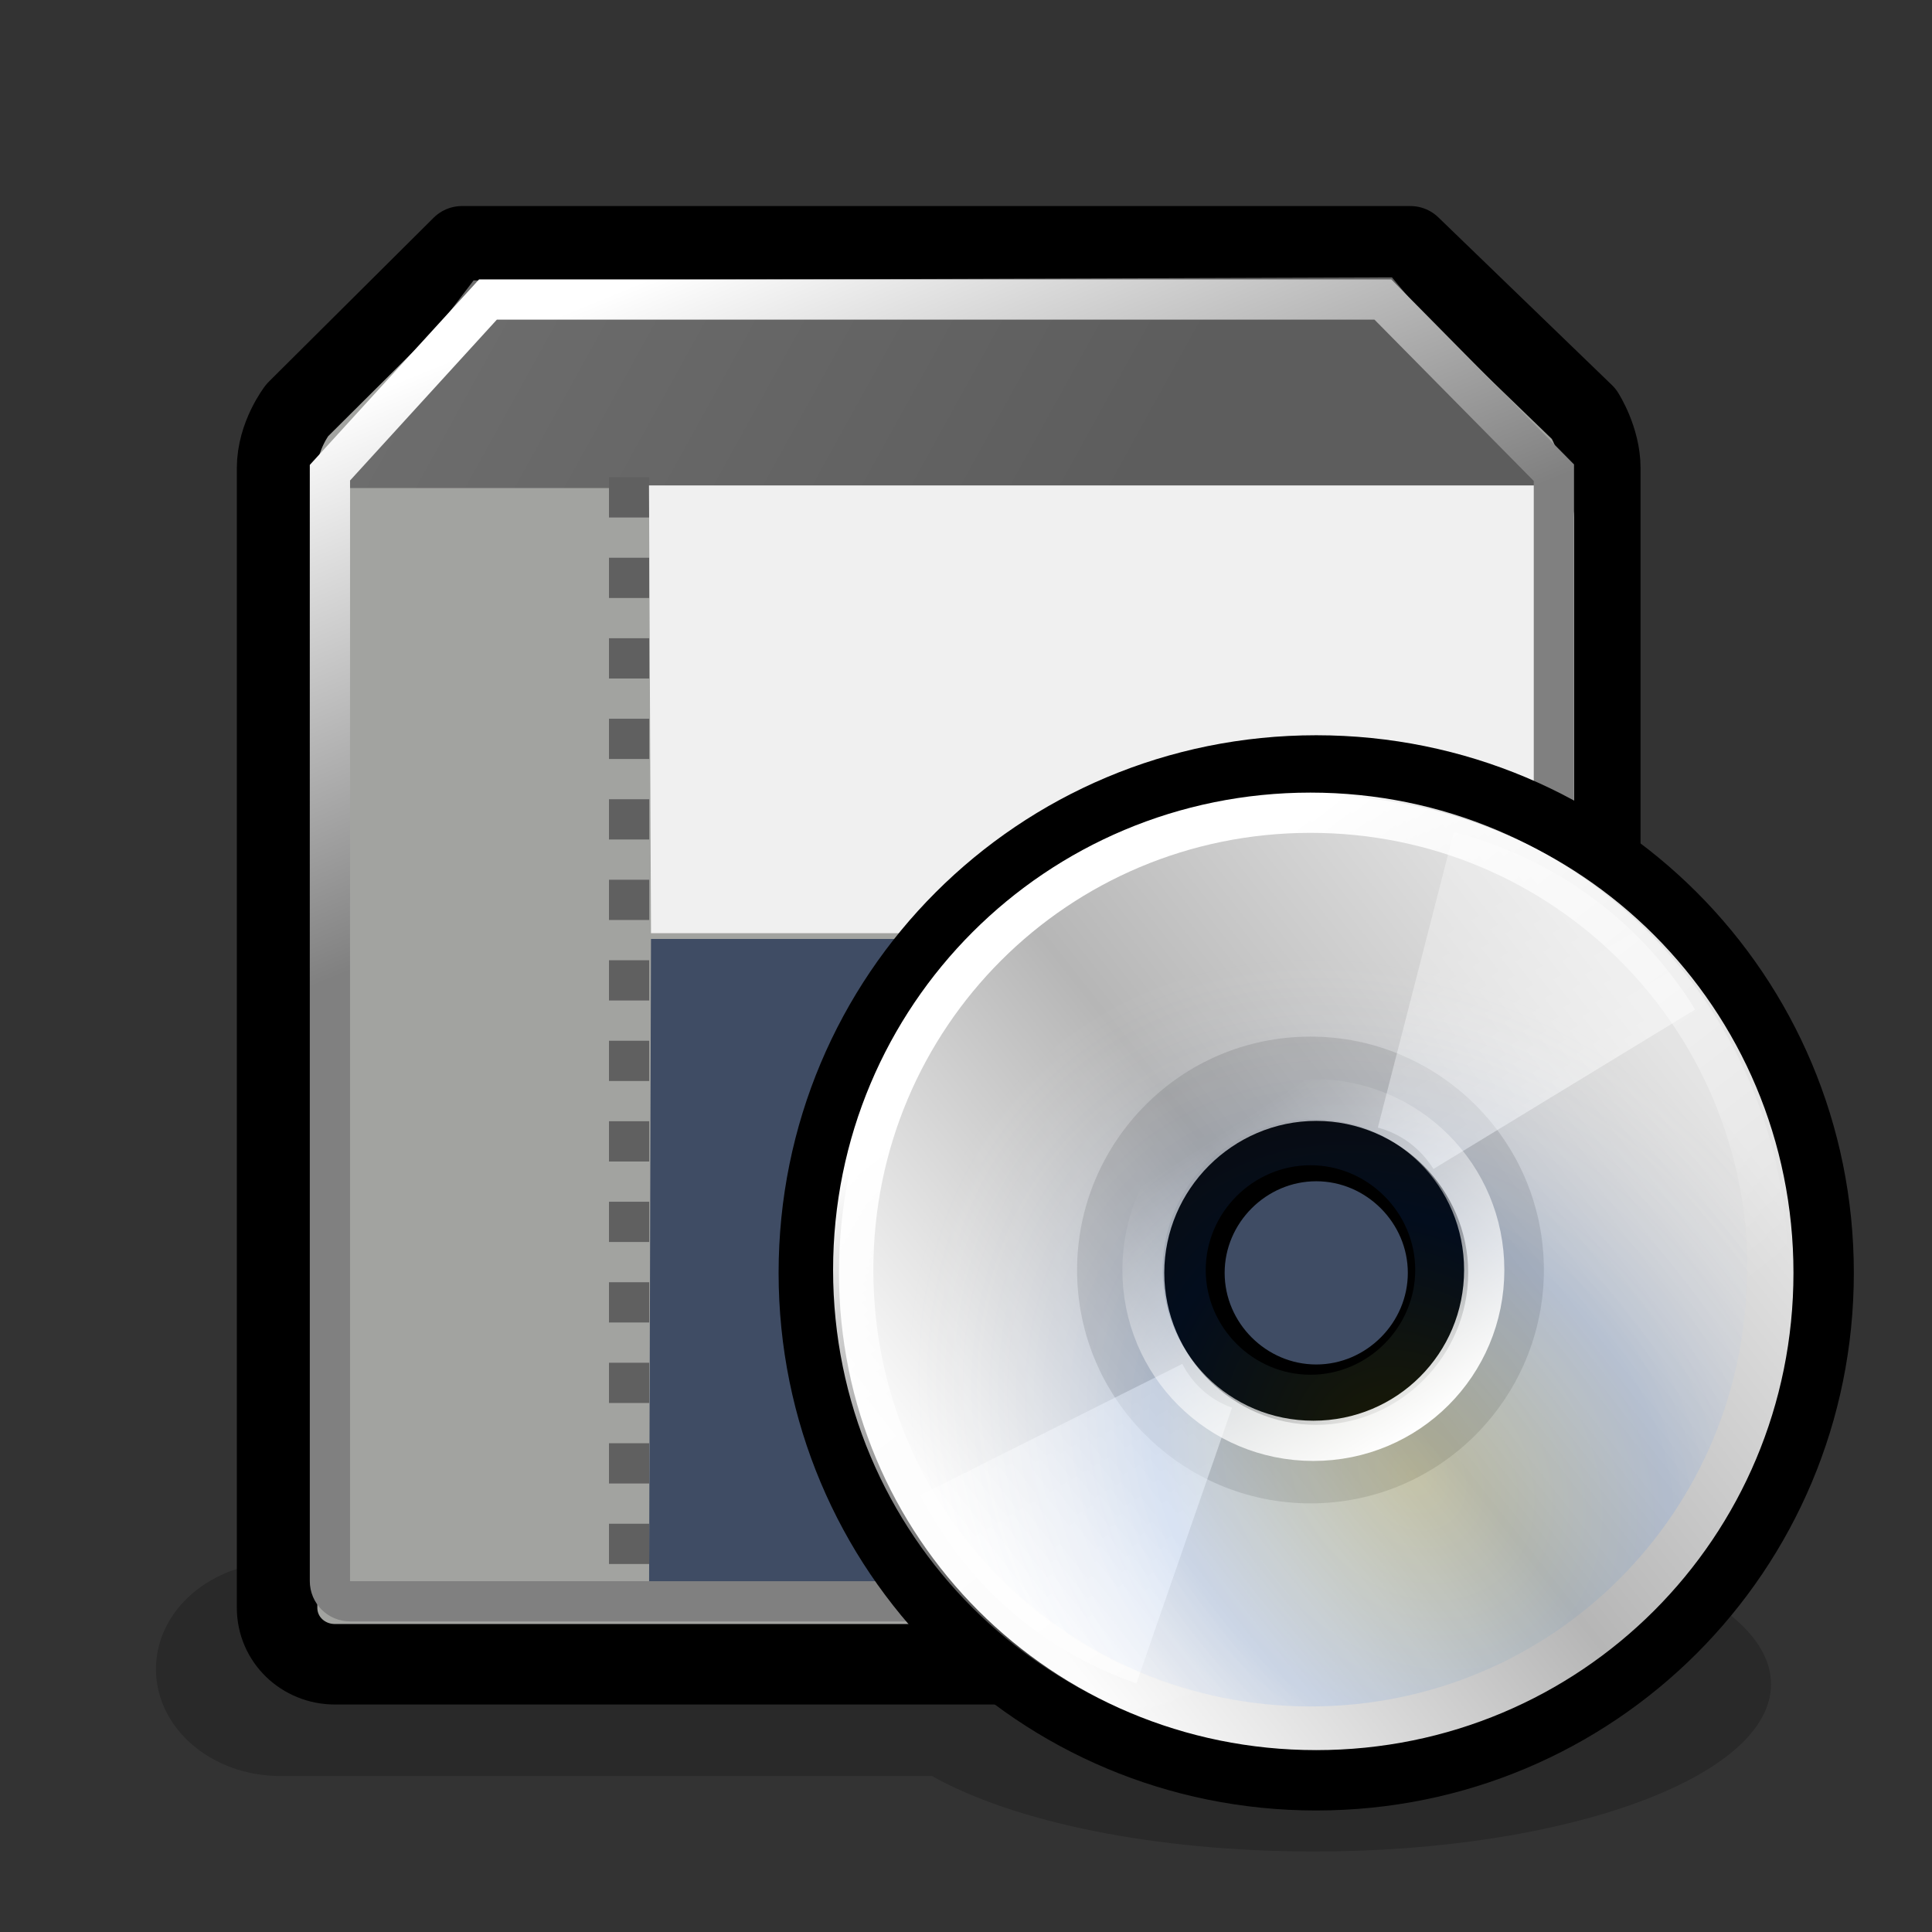
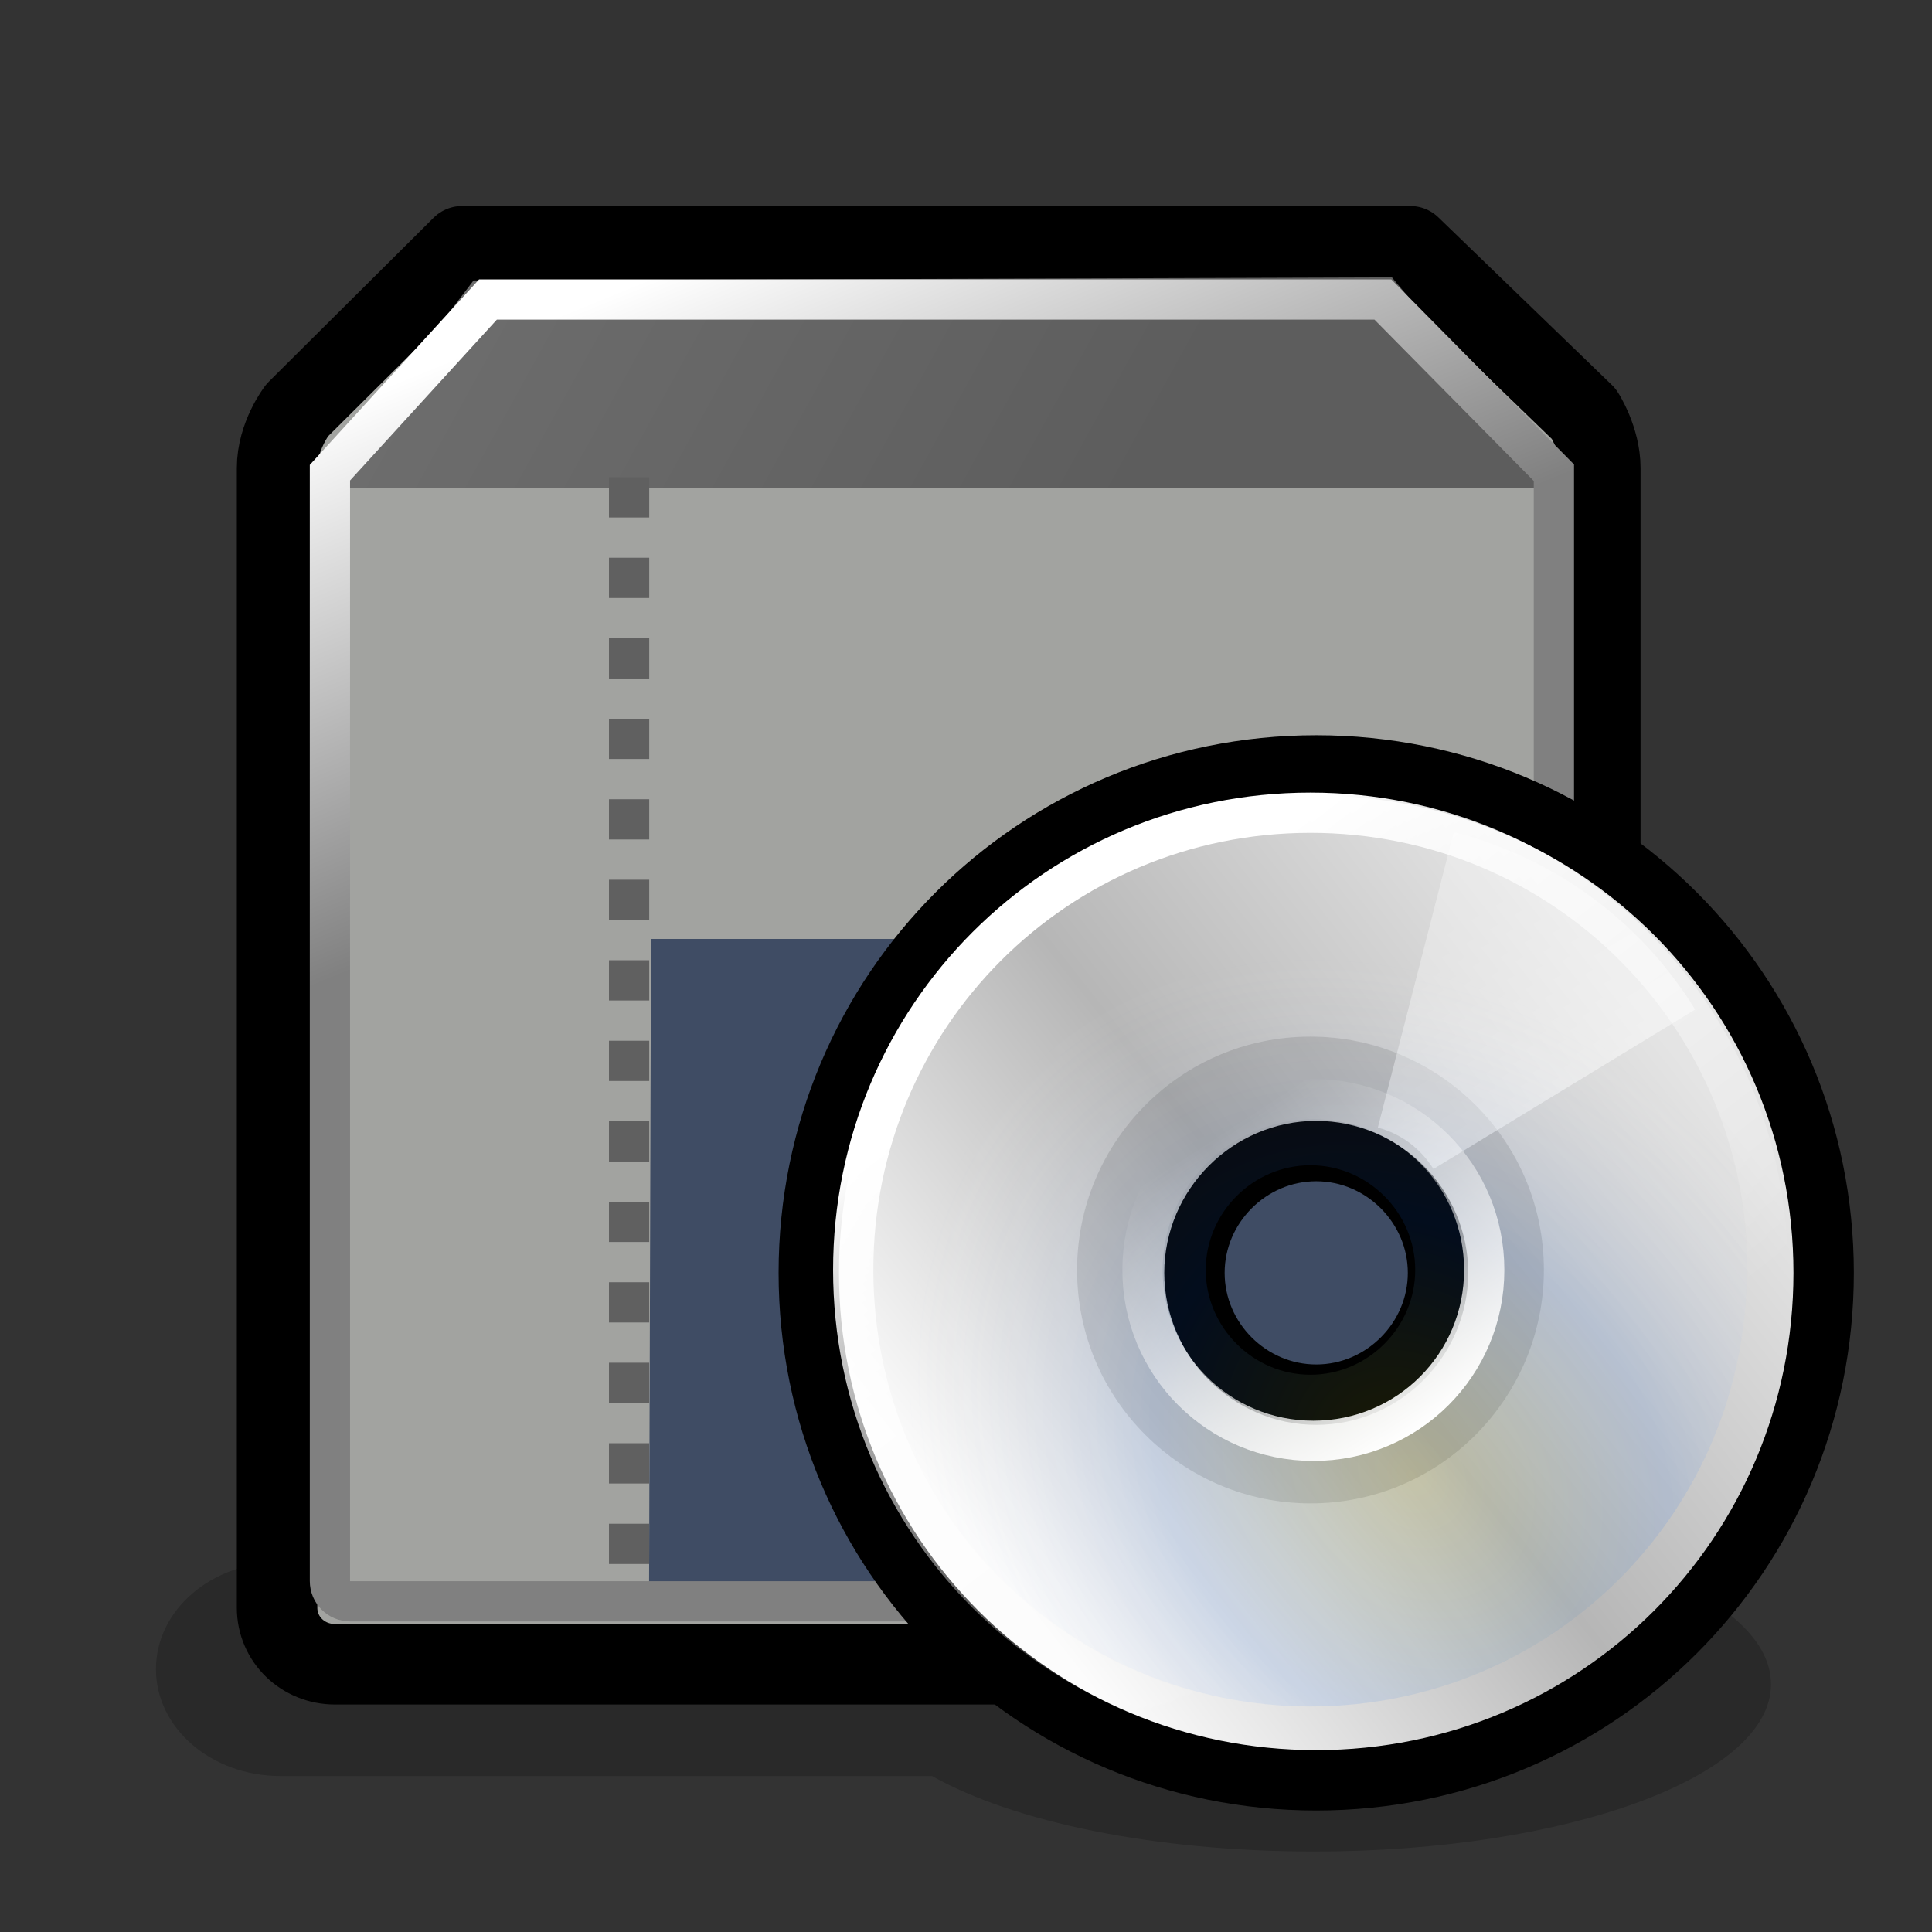
<svg xmlns="http://www.w3.org/2000/svg" xmlns:xlink="http://www.w3.org/1999/xlink" viewBox="0 0 48 48">
  <rect x="0" y="0" width="48" height="48" fill="#333333" stroke="none" />
  <defs>
    <linearGradient id="f">
      <stop offset="0" stop-color="#fff" stop-opacity="1" />
      <stop offset="1" stop-color="#fff" stop-opacity="0" />
    </linearGradient>
    <linearGradient id="e">
      <stop offset="0" stop-color="#5d5d5d" stop-opacity="1" />
      <stop offset="1" stop-color="#707070" stop-opacity="1" />
    </linearGradient>
    <linearGradient id="a">
      <stop offset="0" stop-color="#fff" stop-opacity="1" />
      <stop offset="1" stop-color="gray" stop-opacity="1" />
    </linearGradient>
    <linearGradient gradientTransform="matrix(0.969,0,0,0.969,-0.964,1.299)" gradientUnits="userSpaceOnUse" y2="19.655" x2="19.545" y1="7.109" x1="14.417" id="i" xlink:href="#a" />
    <linearGradient id="d" gradientUnits="userSpaceOnUse" x1="14.997" y1="11.188" x2="32.511" y2="34.307">
      <stop offset="0" stop-color="#ebebeb" />
      <stop offset="0.5" stop-color="#fff" />
      <stop offset="1" stop-color="#ebebeb" />
    </linearGradient>
    <linearGradient id="c" gradientUnits="userSpaceOnUse" x1="12.274" y1="32.416" x2="35.391" y2="14.203">
      <stop offset="0" stop-color="#fbfbfb" />
      <stop offset="0.5" stop-color="#b6b6b6" />
      <stop offset="1" stop-color="#e4e4e4" />
    </linearGradient>
    <linearGradient id="b">
      <stop offset="0" stop-color="#fff" stop-opacity=".327" />
      <stop offset="1" stop-color="#fff" stop-opacity=".604" />
    </linearGradient>
    <linearGradient y2="14.203" x2="35.391" y1="32.416" x1="12.274" gradientUnits="userSpaceOnUse" id="g">
      <stop offset="0" stop-color="#fff307" stop-opacity="1" />
      <stop offset="0.5" stop-color="#166eff" stop-opacity="1" />
      <stop offset="1" stop-color="#fff" stop-opacity="0" />
    </linearGradient>
    <linearGradient xlink:href="#b" id="m" gradientUnits="userSpaceOnUse" gradientTransform="matrix(0.627,0,0,0.627,16.717,18.562)" x1="21.125" y1="14.625" x2="29" y2="28" />
    <linearGradient xlink:href="#b" id="l" gradientUnits="userSpaceOnUse" gradientTransform="matrix(0.656,0,0,0.656,17.456,16.334)" x1="21.125" y1="14.625" x2="29" y2="28" />
    <linearGradient xlink:href="#c" id="k" gradientUnits="userSpaceOnUse" gradientTransform="matrix(0.72,0,0,0.72,15.411,14.982)" x1="12.274" y1="32.416" x2="35.391" y2="14.203" />
    <linearGradient xlink:href="#d" id="j" gradientUnits="userSpaceOnUse" gradientTransform="matrix(0.683,0,0,0.683,16.163,15.772)" x1="14.997" y1="11.188" x2="32.511" y2="34.307" />
    <linearGradient xlink:href="#e" id="h" x1="17.786" y1="10.5" x2="35.714" y2="-0.679" gradientUnits="userSpaceOnUse" gradientTransform="matrix(-0.937,0,0,1.059,45.151,0.361)" />
    <linearGradient xlink:href="#f" id="n" x1="26.718" y1="24.838" x2="36.184" y2="37.124" gradientUnits="userSpaceOnUse" gradientTransform="matrix(1.031,0,0,1.031,-0.752,-0.978)" />
    <linearGradient xlink:href="#f" id="p" gradientUnits="userSpaceOnUse" gradientTransform="matrix(0.385,0,0,0.385,20.183,19.397)" x1="39.326" y1="41.896" x2="26.728" y2="22.476" />
    <radialGradient xlink:href="#g" id="o" gradientUnits="userSpaceOnUse" gradientTransform="matrix(0.442,0.499,-0.407,0.361,29.615,7.856)" cx="37.751" cy="27.569" fx="37.751" fy="27.569" r="21.333" />
  </defs>
  <path style="marker:none" d="M 32.656 37.688 C 29.666 37.688 26.966 38.118 24.938 38.812 L 6.969 38.812 C 5.255 38.812 3.875 40 3.875 41.469 C 3.875 42.938 5.255 44.125 6.969 44.125 L 23.156 44.125 C 25.184 45.265 28.674 46 32.656 46 C 38.925 46 44 44.145 44 41.844 C 44 39.543 38.925 37.688 32.656 37.688 z " opacity=".2" color="#000" fill="#000" fill-opacity="1" fill-rule="evenodd" stroke="none" stroke-width="1" stroke-linecap="round" stroke-linejoin="round" marker-start="none" marker-mid="none" marker-end="none" stroke-miterlimit="4" stroke-dasharray="none" stroke-dashoffset="0" stroke-opacity="1" visibility="visible" display="inline" overflow="visible" />
  <path style="marker:none" d="M 11.478,6.119 L 7.384,10.192 C 7.384,10.192 6.884,10.838 6.884,11.629 L 6.884,39.942 C 6.884,40.733 7.53,41.348 8.321,41.348 L 38.321,41.348 C 39.113,41.348 39.759,40.733 39.759,39.942 L 39.759,11.629 C 39.759,10.915 39.353,10.286 39.353,10.286 L 35.04,6.119 L 11.478,6.119 z " opacity="1" color="#000" fill="#a2a3a0" fill-opacity="1" fill-rule="evenodd" stroke="#000" stroke-width="2" stroke-linecap="round" stroke-linejoin="round" marker-start="none" marker-mid="none" marker-end="none" stroke-miterlimit="4" stroke-dasharray="none" stroke-dashoffset="0" stroke-opacity="1" visibility="visible" display="inline" overflow="visible" />
  <path d="M 39.107,23.328 L 39.107,39.349 C 39.107,39.812 38.744,40.185 38.293,40.185 L 16.124,40.185 L 16.174,23.328 C 16.174,23.328 39.107,23.328 39.107,23.328 z " style="marker:none" color="#000" fill="#3f4c64" fill-opacity="1" fill-rule="evenodd" stroke="none" stroke-width="1" stroke-linecap="butt" stroke-linejoin="miter" marker-start="none" marker-mid="none" marker-end="none" stroke-miterlimit="4" stroke-dasharray="1 1" stroke-dashoffset="0" stroke-opacity="1" visibility="visible" display="inline" overflow="visible" />
  <path style="marker:none" d="M 34.582,6.891 L 38.948,12.125 L 7.837,12.125 L 11.766,6.967 L 34.582,6.891 z " opacity="1" color="#000" fill="url(#h)" fill-opacity="1" fill-rule="evenodd" stroke="none" stroke-width="2" stroke-linecap="round" stroke-linejoin="round" marker-start="none" marker-mid="none" marker-end="none" stroke-miterlimit="4" stroke-dasharray="none" stroke-dashoffset="0" stroke-opacity="1" visibility="visible" display="inline" overflow="visible" />
  <path d="M 15.63,11.857 L 15.63,39.857" style="marker:none" opacity="1" color="#000" fill="none" fill-opacity="1" fill-rule="evenodd" stroke="#606060" stroke-width="1" stroke-linecap="butt" stroke-linejoin="miter" marker-start="none" marker-mid="none" marker-end="none" stroke-miterlimit="4" stroke-dasharray="1 1" stroke-dashoffset="0" stroke-opacity="1" visibility="visible" display="inline" overflow="visible" />
-   <path style="marker:none" d="M 39.107,23.185 L 39.107,12.854 C 39.107,12.414 38.744,12.06 38.293,12.06 L 16.124,12.06 L 16.174,23.185 C 16.174,23.185 39.107,23.185 39.107,23.185 z " color="#000" fill="#f0f0f0" fill-opacity="1" fill-rule="evenodd" stroke="none" stroke-width="1" stroke-linecap="butt" stroke-linejoin="miter" marker-start="none" marker-mid="none" marker-end="none" stroke-miterlimit="4" stroke-dasharray="1 1" stroke-dashoffset="0" stroke-opacity="1" visibility="visible" display="inline" overflow="visible" />
  <path d="M 12.124,7.441 C 12.124,7.441 34.357,7.441 34.357,7.441 C 34.357,7.441 38.606,11.744 38.606,11.744 L 38.606,39.281 C 38.606,39.56 38.382,39.784 38.103,39.784 L 8.7,39.784 C 8.421,39.784 8.197,39.56 8.197,39.281 L 8.197,11.744 C 8.197,11.744 12.124,7.441 12.124,7.441 z " style="marker:none" opacity="1" color="#000" fill="none" fill-opacity="1" fill-rule="evenodd" stroke="url(#i)" stroke-width="1" stroke-linecap="butt" stroke-linejoin="miter" marker-start="none" marker-mid="none" marker-end="none" stroke-miterlimit="4" stroke-dashoffset="0" stroke-opacity="1" visibility="visible" display="inline" overflow="visible" />
-   <path d="M 32.558,19.597 C 25.932,19.597 20.603,24.926 20.603,31.552 C 20.603,38.179 25.932,43.507 32.558,43.507 C 39.185,43.507 44.513,38.179 44.513,31.552 C 44.513,24.926 39.185,19.597 32.558,19.597 L 32.558,19.597 z M 32.558,34.422 C 30.987,34.422 29.689,33.124 29.689,31.552 C 29.689,29.981 30.987,28.683 32.558,28.683 C 34.13,28.683 35.428,29.981 35.428,31.552 C 35.428,33.124 34.13,34.422 32.558,34.422 z " fill="url(#j)" fill-rule="nonzero" stroke="none" stroke-miterlimit="4" />
  <path d="M 32.701,19.017 C 25.713,19.017 20.094,24.636 20.094,31.624 C 20.094,38.612 25.713,44.231 32.701,44.231 C 39.689,44.231 45.308,38.612 45.308,31.624 C 45.308,24.636 39.689,19.017 32.701,19.017 L 32.701,19.017 z M 32.701,34.65 C 31.044,34.65 29.676,33.281 29.676,31.624 C 29.676,29.967 31.044,28.598 32.701,28.598 C 34.358,28.598 35.727,29.967 35.727,31.624 C 35.727,33.281 34.358,34.65 32.701,34.65 z " fill="url(#k)" fill-rule="nonzero" stroke="#000" stroke-width="1.5" stroke-miterlimit="4" stroke-dasharray="none" stroke-opacity="1" />
  <path d="M 32.558,25.754 C 29.32,25.754 26.76,28.39 26.76,31.552 C 26.76,34.79 29.396,37.351 32.558,37.351 C 35.796,37.351 38.357,34.715 38.357,31.552 C 38.357,28.314 35.721,25.754 32.558,25.754 L 32.558,25.754 z M 32.558,34.715 C 30.827,34.715 29.396,33.284 29.396,31.552 C 29.396,29.82 30.827,28.39 32.558,28.39 C 34.29,28.39 35.721,29.82 35.721,31.552 C 35.721,33.284 34.29,34.715 32.558,34.715 z " opacity=".11" fill-rule="nonzero" stroke="none" stroke-miterlimit="4" />
  <path d="M 36.119,20.674 L 34.232,28.015 C 34.822,28.172 35.294,28.538 35.614,29.043 L 42.115,25.082 C 40.785,22.916 38.651,21.322 36.119,20.674 z " fill="url(#l)" fill-opacity="1" fill-rule="nonzero" stroke="none" stroke-miterlimit="4" stroke-opacity="1" />
-   <path d="M 28.234,41.821 L 30.609,34.974 C 30.059,34.777 29.638,34.392 29.373,33.886 L 22.866,37.148 C 23.963,39.318 25.872,41.004 28.234,41.821 z " fill="url(#m)" fill-opacity="1" fill-rule="nonzero" stroke="none" stroke-miterlimit="4" stroke-opacity="1" />
  <path d="M 32.558,20.192 C 26.262,20.192 21.198,25.256 21.198,31.552 C 21.198,37.849 26.262,42.913 32.558,42.913 C 38.855,42.913 43.919,37.849 43.919,31.552 C 43.919,25.256 38.855,20.192 32.558,20.192 L 32.558,20.192 z " opacity="1" fill="none" fill-rule="nonzero" stroke="url(#n)" stroke-miterlimit="4" stroke-opacity="1" />
  <path d="M 32.558,20.709 C 26.548,20.709 21.715,25.542 21.715,31.552 C 21.715,37.563 26.548,42.396 32.558,42.396 C 38.569,42.396 43.402,37.563 43.402,31.552 C 43.402,25.542 38.569,20.709 32.558,20.709 L 32.558,20.709 z M 32.558,34.155 C 31.133,34.155 29.956,32.978 29.956,31.552 C 29.956,30.127 31.133,28.95 32.558,28.95 C 33.984,28.95 35.161,30.127 35.161,31.552 C 35.161,32.978 33.984,34.155 32.558,34.155 z " opacity=".114" fill="url(#o)" fill-opacity="1" fill-rule="nonzero" stroke="none" stroke-miterlimit="4" stroke-opacity="1" />
  <path d="M 32.63,27.308 C 30.277,27.308 28.385,29.2 28.385,31.552 C 28.385,33.905 30.277,35.797 32.63,35.797 C 34.983,35.797 36.875,33.905 36.875,31.552 C 36.875,29.2 34.983,27.308 32.63,27.308 L 32.63,27.308 z " opacity="1" fill="none" fill-rule="nonzero" stroke="url(#p)" stroke-miterlimit="4" stroke-opacity="1" />
</svg>